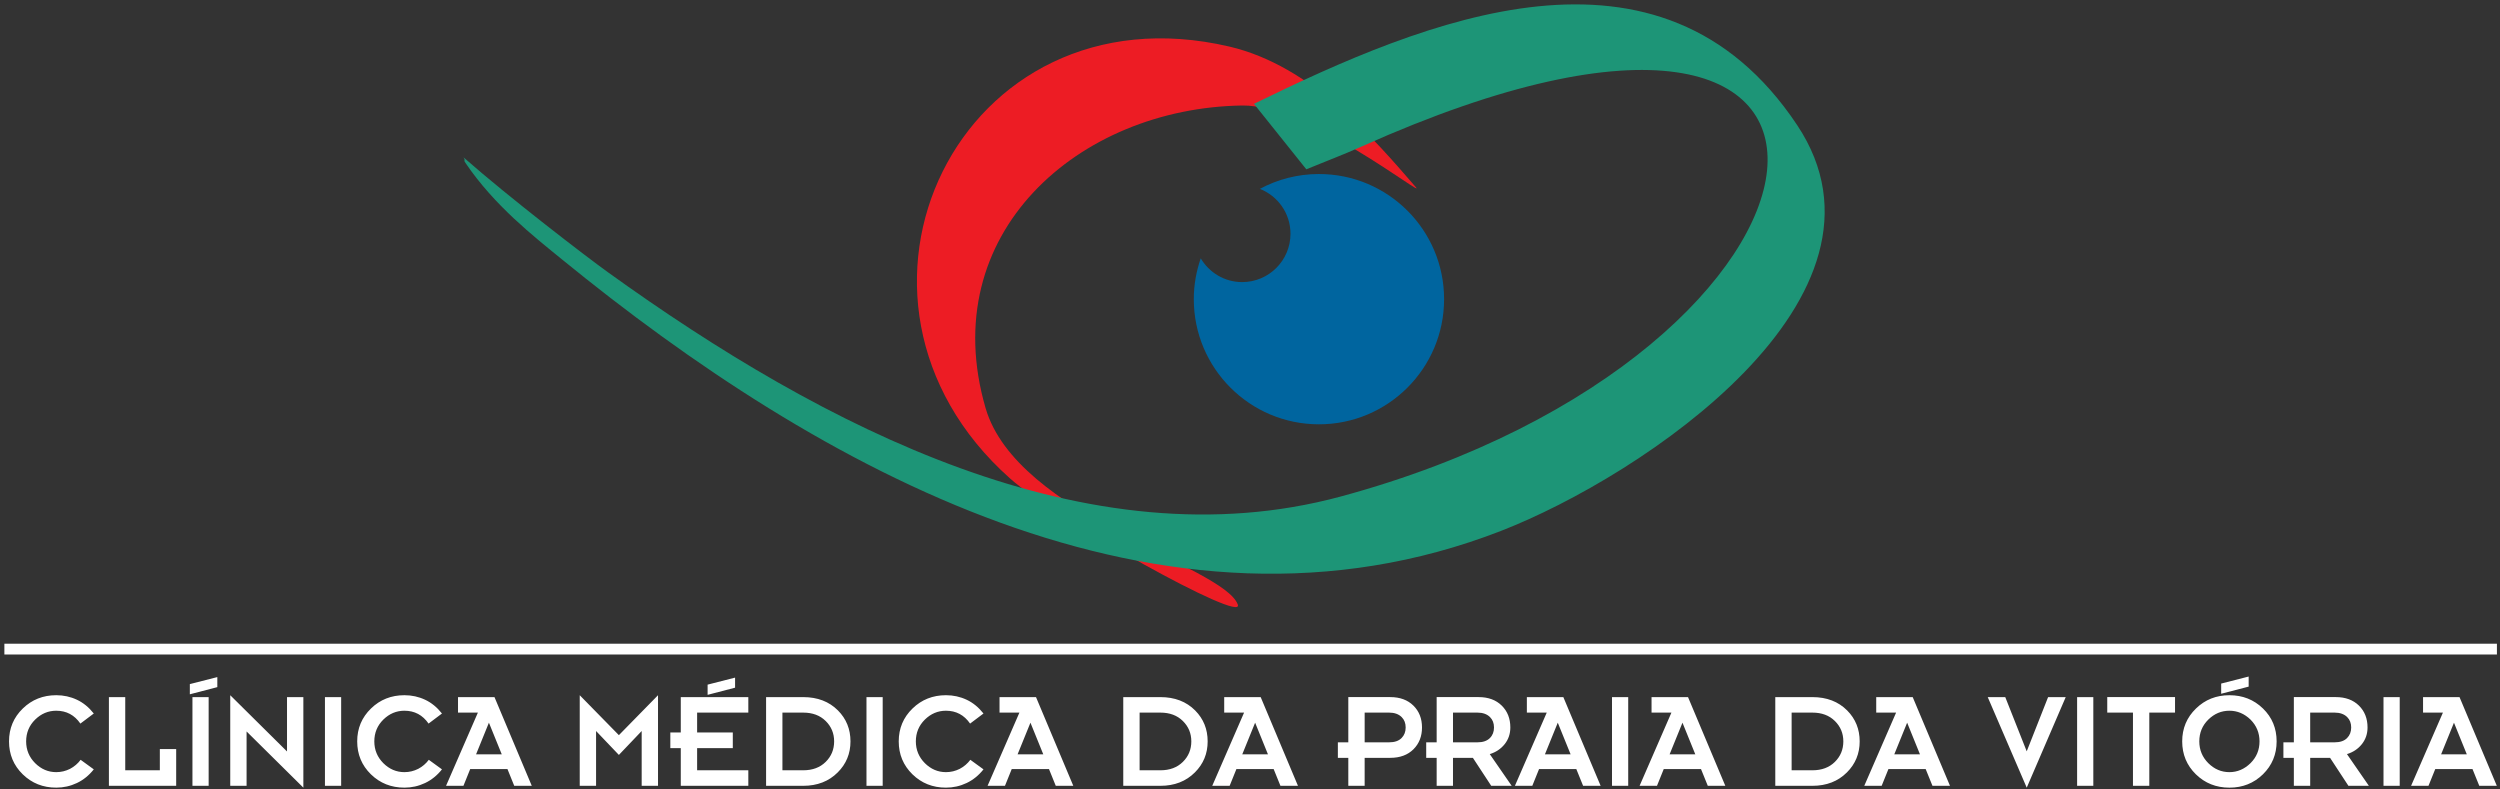
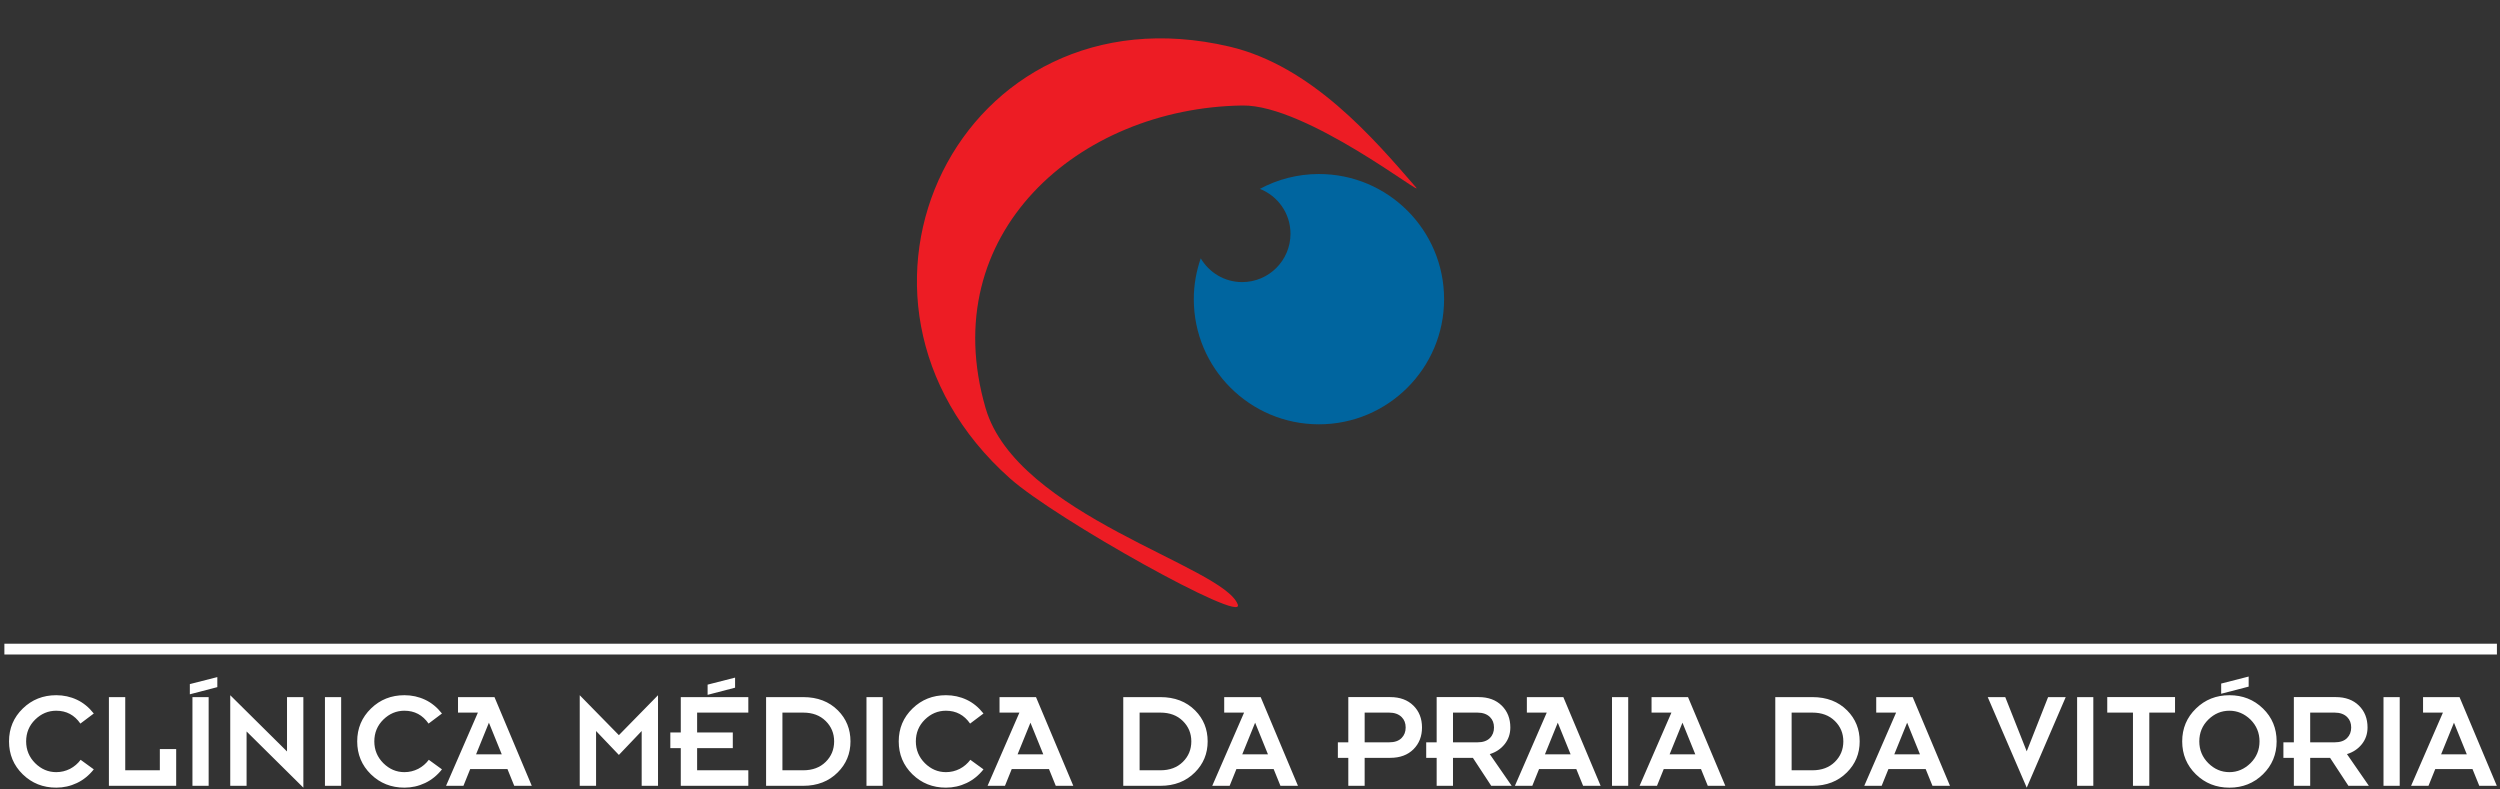
<svg xmlns="http://www.w3.org/2000/svg" version="1.1" id="Layer_1" x="0px" y="0px" width="484.725px" height="153.07px" viewBox="0 0 484.725 153.07" enable-background="new 0 0 484.725 153.07" xml:space="preserve">
  <rect x="0" y="0" width="484.725" height="153.07" fill="#333333" stroke="none" />
  <path fill="#ED1C24" d="M274.536,36.315c-8.185-9.463-20.228-23.553-36.166-27.283c-52.301-12.238-81.764,48.878-42.511,83.753  c8.926,7.932,45.576,28.354,44.135,24.428c-2.741-7.47-42.814-17.22-48.893-38.068c-9.873-33.863,18.05-58.251,49.807-58.689  C253.309,20.281,276.578,38.676,274.536,36.315" />
  <path fill="#00659F" d="M279.995,58.006c0-13.399-10.866-24.265-24.266-24.265c-4.145,0-8.042,1.045-11.454,2.877  c3.474,1.371,5.938,4.742,5.938,8.703c0,5.178-4.197,9.375-9.375,9.375c-3.426,0-6.393-1.858-8.027-4.603  c-0.858,2.483-1.347,5.138-1.347,7.912c0,13.397,10.866,24.264,24.265,24.264C269.129,82.27,279.995,71.404,279.995,58.006" />
-   <path fill="#1D9577" d="M253.281,32.825l-10.152-12.69c33.038-16.146,78.859-35.647,105.325,4.125  c22.175,33.321-30.258,68.115-57.421,78.676c-65.68,25.531-132.6-12.267-182.098-52.663c-5.534-4.516-13.07-10.412-18.643-18.628  c-0.576-0.851,0.11-0.234-0.419-1.136c8.921,7.846,23.719,19.195,28.022,22.293c41.713,30.037,93.047,56.722,142.047,43.471  c103.598-28.014,115.469-117.777,4.124-67.889C260.521,29.973,256.876,31.345,253.281,32.825" />
  <path fill="#FFFFFF" d="M478.29,146.261l-2.49-6.14l-2.494,6.14H478.29z M484.106,152.359h-3.399l-1.312-3.239h-7.227l-1.308,3.239  h-3.374l6.172-14.19h-3.853v-3.007h7.071L484.106,152.359z M465.281,152.359h-3.143v-17.197h3.143V152.359z M455.872,141.047  c0-0.823-0.257-1.492-0.771-2.006c-0.588-0.582-1.402-0.874-2.443-0.874h-4.735v5.763h4.735c1.063,0,1.868-0.273,2.417-0.827  C455.607,142.573,455.872,141.887,455.872,141.047 M459.298,152.359h-3.966l-3.553-5.421h-3.856v5.421h-3.169v-5.421h-2.025v-3.008  h2.025v-8.77h8.132c1.873,0,3.369,0.548,4.482,1.645c1.115,1.098,1.672,2.511,1.672,4.242c0,1.238-0.368,2.317-1.104,3.243  c-0.741,0.925-1.702,1.563-2.886,1.924L459.298,152.359z M435.993,133.129l-5.328,1.384v-1.975l5.328-1.363V133.129z   M438.098,143.747c0-1.646-0.584-3.057-1.744-4.222c-1.188-1.146-2.551-1.723-4.09-1.723c-1.564,0-2.928,0.575-4.099,1.723  c-1.161,1.148-1.744,2.56-1.744,4.222c0,1.645,0.583,3.051,1.744,4.22c1.171,1.161,2.533,1.744,4.099,1.744  c1.539,0,2.9-0.583,4.09-1.744C437.514,146.814,438.098,145.405,438.098,143.747 M441.415,143.747c0,2.519-0.883,4.646-2.647,6.379  c-1.768,1.727-3.937,2.593-6.503,2.593c-2.575,0-4.744-0.866-6.511-2.593c-1.767-1.731-2.648-3.86-2.648-6.379  c0-2.521,0.891-4.646,2.675-6.375c1.767-1.72,3.926-2.576,6.484-2.576c2.566,0,4.735,0.856,6.503,2.576  C440.532,139.084,441.415,141.209,441.415,143.747 M421.716,138.167h-4.988v14.19h-3.167v-14.19h-4.985v-3.007h13.142  L421.716,138.167L421.716,138.167z M405.873,152.359h-3.142v-17.197h3.142V152.359z M400.524,135.161l-7.562,17.558l-7.562-17.558  h3.398l4.162,10.514l4.146-10.514H400.524z M372.264,146.261l-2.489-6.14l-2.494,6.14H372.264z M378.081,152.359h-3.397  l-1.313-3.239h-7.226l-1.309,3.239h-3.373l6.172-14.19h-3.854v-3.007h7.073L378.081,152.359z M357.404,143.747  c0-1.562-0.549-2.879-1.646-3.959c-1.098-1.08-2.542-1.62-4.343-1.62h-4.037v11.183h4.037c1.801,0,3.245-0.54,4.343-1.62  C356.855,146.652,357.404,145.323,357.404,143.747 M360.572,143.747c0,2.364-0.823,4.37-2.469,6.011  c-1.732,1.735-3.961,2.602-6.688,2.602h-7.204v-17.197h7.204c2.773,0,5.021,0.864,6.738,2.592  C359.767,139.384,360.572,141.381,360.572,143.747 M328.703,146.261l-2.489-6.14l-2.495,6.14H328.703z M334.521,152.359h-3.399  l-1.312-3.239h-7.229l-1.307,3.239h-3.373l6.172-14.19h-3.854v-3.007h7.072L334.521,152.359z M315.694,152.359h-3.143v-17.197h3.143  V152.359z M304.528,146.261l-2.49-6.14l-2.493,6.14H304.528z M310.345,152.359h-3.398l-1.313-3.239h-7.228l-1.307,3.239h-3.373  l6.172-14.19h-3.854v-3.007h7.072L310.345,152.359z M289.672,141.047c0-0.823-0.257-1.492-0.771-2.006  c-0.588-0.582-1.402-0.874-2.443-0.874h-4.736v5.763h4.736c1.063,0,1.868-0.273,2.417-0.827  C289.407,142.573,289.672,141.887,289.672,141.047 M293.098,152.359h-3.967l-3.553-5.421h-3.857v5.421h-3.167v-5.421h-2.026v-3.008  h2.026v-8.77h8.131c1.874,0,3.369,0.548,4.482,1.645c1.114,1.098,1.672,2.511,1.672,4.242c0,1.238-0.368,2.317-1.104,3.243  c-0.742,0.925-1.702,1.563-2.885,1.924L293.098,152.359z M272.544,141.047c0-0.823-0.257-1.492-0.771-2.006  c-0.588-0.582-1.402-0.874-2.443-0.874h-4.736v5.763h4.736c1.063,0,1.868-0.273,2.417-0.827  C272.278,142.573,272.544,141.887,272.544,141.047 M275.712,141.047c0,1.714-0.549,3.119-1.646,4.22  c-1.115,1.114-2.619,1.671-4.51,1.671h-4.965v5.421h-3.168v-5.421h-2.025v-3.008h2.025v-8.77h8.133c1.873,0,3.368,0.548,4.482,1.645  C275.154,137.903,275.712,139.316,275.712,141.047 M245.845,146.261l-2.489-6.14l-2.495,6.14H245.845z M251.661,152.359h-3.398  l-1.312-3.239h-7.227l-1.308,3.239h-3.373l6.172-14.19h-3.854v-3.007h7.073L251.661,152.359z M230.985,143.747  c0-1.562-0.549-2.879-1.647-3.959c-1.097-1.08-2.541-1.62-4.342-1.62h-4.037v11.183h4.037c1.801,0,3.245-0.54,4.342-1.62  C230.436,146.652,230.985,145.323,230.985,143.747 M234.152,143.747c0,2.364-0.823,4.37-2.469,6.011  c-1.732,1.735-3.96,2.602-6.688,2.602h-7.205v-17.197h7.205c2.774,0,5.021,0.864,6.739,2.592  C233.346,139.384,234.152,141.381,234.152,143.747 M202.283,146.261l-2.49-6.14l-2.494,6.14H202.283z M208.1,152.359h-3.399  l-1.312-3.239h-7.227l-1.308,3.239h-3.373l6.172-14.19h-3.854v-3.007h7.072L208.1,152.359z M190.689,149.17  c-0.926,1.17-2.015,2.052-3.267,2.647c-1.269,0.601-2.605,0.899-4.008,0.899c-2.576,0-4.745-0.866-6.51-2.593  c-1.766-1.731-2.649-3.86-2.649-6.379c0-2.521,0.892-4.646,2.675-6.375c1.766-1.72,3.926-2.576,6.484-2.576  c1.423,0,2.761,0.292,4.008,0.879c1.23,0.578,2.319,1.469,3.267,2.669l-2.598,1.954c-1.148-1.662-2.709-2.494-4.681-2.494  c-1.56,0-2.923,0.575-4.093,1.723c-1.162,1.148-1.745,2.56-1.745,4.222c0,1.645,0.583,3.051,1.745,4.22  c1.17,1.161,2.533,1.744,4.093,1.744c0.943,0,1.835-0.215,2.675-0.639c0.823-0.434,1.504-1.017,2.054-1.753L190.689,149.17z   M171.144,152.359h-3.143v-17.197h3.143V152.359z M161.731,143.747c0-1.562-0.548-2.879-1.646-3.959  c-1.097-1.08-2.542-1.62-4.342-1.62h-4.038v11.183h4.038c1.8,0,3.245-0.54,4.342-1.62  C161.183,146.652,161.731,145.323,161.731,143.747 M164.899,143.747c0,2.364-0.824,4.37-2.469,6.011  c-1.732,1.735-3.961,2.602-6.688,2.602h-7.205v-17.197h7.205c2.773,0,5.02,0.864,6.738,2.592  C164.093,139.384,164.899,141.381,164.899,143.747 M142.524,133.335l-5.327,1.388v-1.979l5.327-1.362V133.335z M145.092,152.359  h-13.095v-7.302h-2.026v-3.033h2.026v-6.862h13.095v3.007h-9.927v3.855h6.918v3.033h-6.918v4.293h9.927V152.359z M127.583,152.359  h-3.168v-10.622l-4.419,4.637l-4.424-4.637v10.622h-3.167v-17.563l7.591,7.743l7.587-7.743V152.359z M97.287,146.261l-2.491-6.14  l-2.493,6.14H97.287z M103.104,152.359h-3.4l-1.311-3.239h-7.228l-1.307,3.239h-3.373l6.172-14.19h-3.854v-3.007h7.072  L103.104,152.359z M85.693,149.17c-0.926,1.17-2.015,2.052-3.268,2.647c-1.268,0.601-2.605,0.899-4.007,0.899  c-2.576,0-4.745-0.866-6.511-2.593c-1.766-1.731-2.649-3.86-2.649-6.379c0-2.521,0.893-4.646,2.676-6.375  c1.766-1.72,3.926-2.576,6.484-2.576c1.423,0,2.761,0.292,4.007,0.879c1.231,0.578,2.32,1.469,3.268,2.669l-2.598,1.954  c-1.148-1.662-2.709-2.494-4.682-2.494c-1.56,0-2.923,0.575-4.093,1.723c-1.161,1.148-1.744,2.56-1.744,4.222  c0,1.645,0.583,3.051,1.744,4.22c1.17,1.161,2.533,1.744,4.093,1.744c0.944,0,1.835-0.215,2.675-0.639  c0.823-0.434,1.506-1.017,2.054-1.753L85.693,149.17z M66.147,152.359h-3.143v-17.197h3.143V152.359z M58.818,152.718L47.81,141.823  v10.536h-3.167v-17.563l11.007,10.905v-10.54h3.168V152.718z M42.136,133.228l-5.328,1.39v-1.98l5.328-1.357V133.228z   M40.455,152.359h-3.142v-17.197h3.142V152.359z M34.159,152.359H21.116v-17.197h3.167v14.188h6.708v-4.118h3.168V152.359z   M18.184,149.17c-0.927,1.17-2.016,2.052-3.267,2.647c-1.269,0.601-2.605,0.899-4.008,0.899c-2.576,0-4.745-0.866-6.51-2.593  c-1.768-1.731-2.649-3.86-2.649-6.379c0-2.521,0.892-4.646,2.674-6.375c1.767-1.72,3.927-2.576,6.485-2.576  c1.423,0,2.761,0.292,4.008,0.879c1.23,0.578,2.319,1.469,3.267,2.669l-2.598,1.954c-1.148-1.662-2.709-2.494-4.681-2.494  c-1.56,0-2.923,0.575-4.094,1.723c-1.161,1.148-1.744,2.56-1.744,4.222c0,1.645,0.583,3.051,1.744,4.22  c1.171,1.161,2.534,1.744,4.094,1.744c0.943,0,1.835-0.215,2.674-0.639c0.824-0.434,1.505-1.017,2.054-1.753L18.184,149.17z" />
  <rect x="0" y="0" fill="none" width="484.725" height="153.07" />
  <rect x="0.85" y="124.809" fill="#FFFFFF" width="483.278" height="2.092" />
</svg>